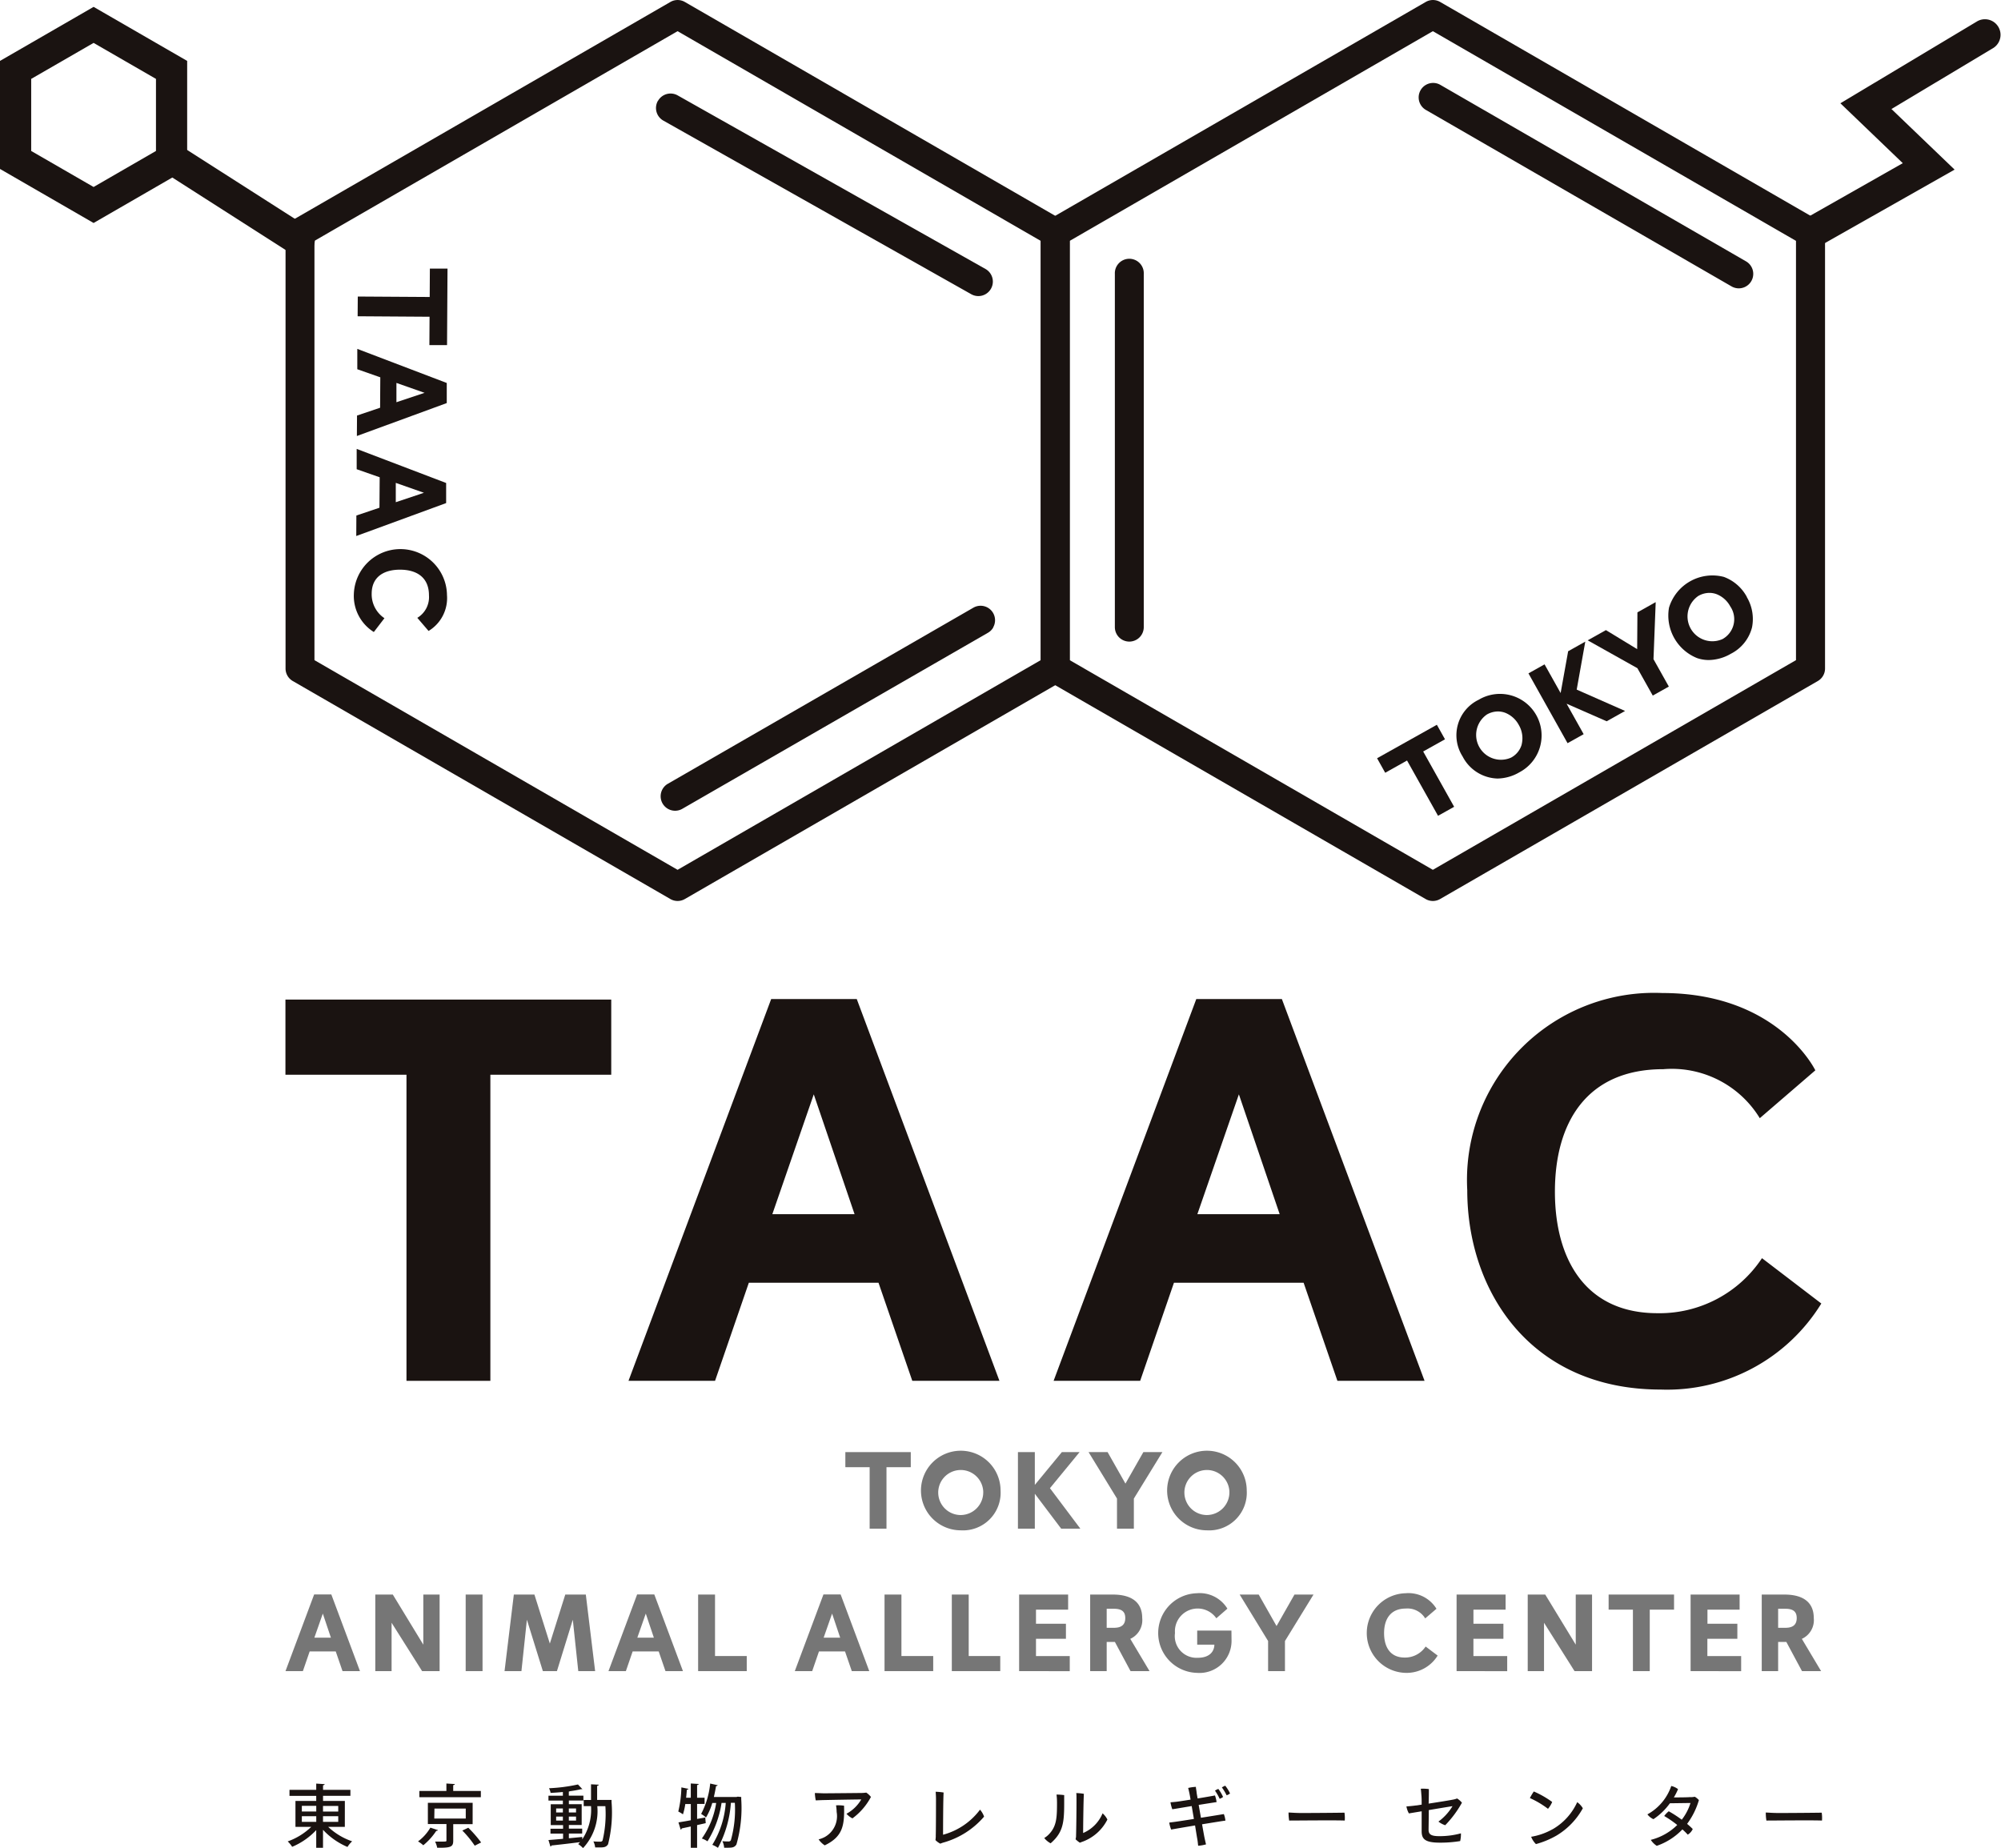
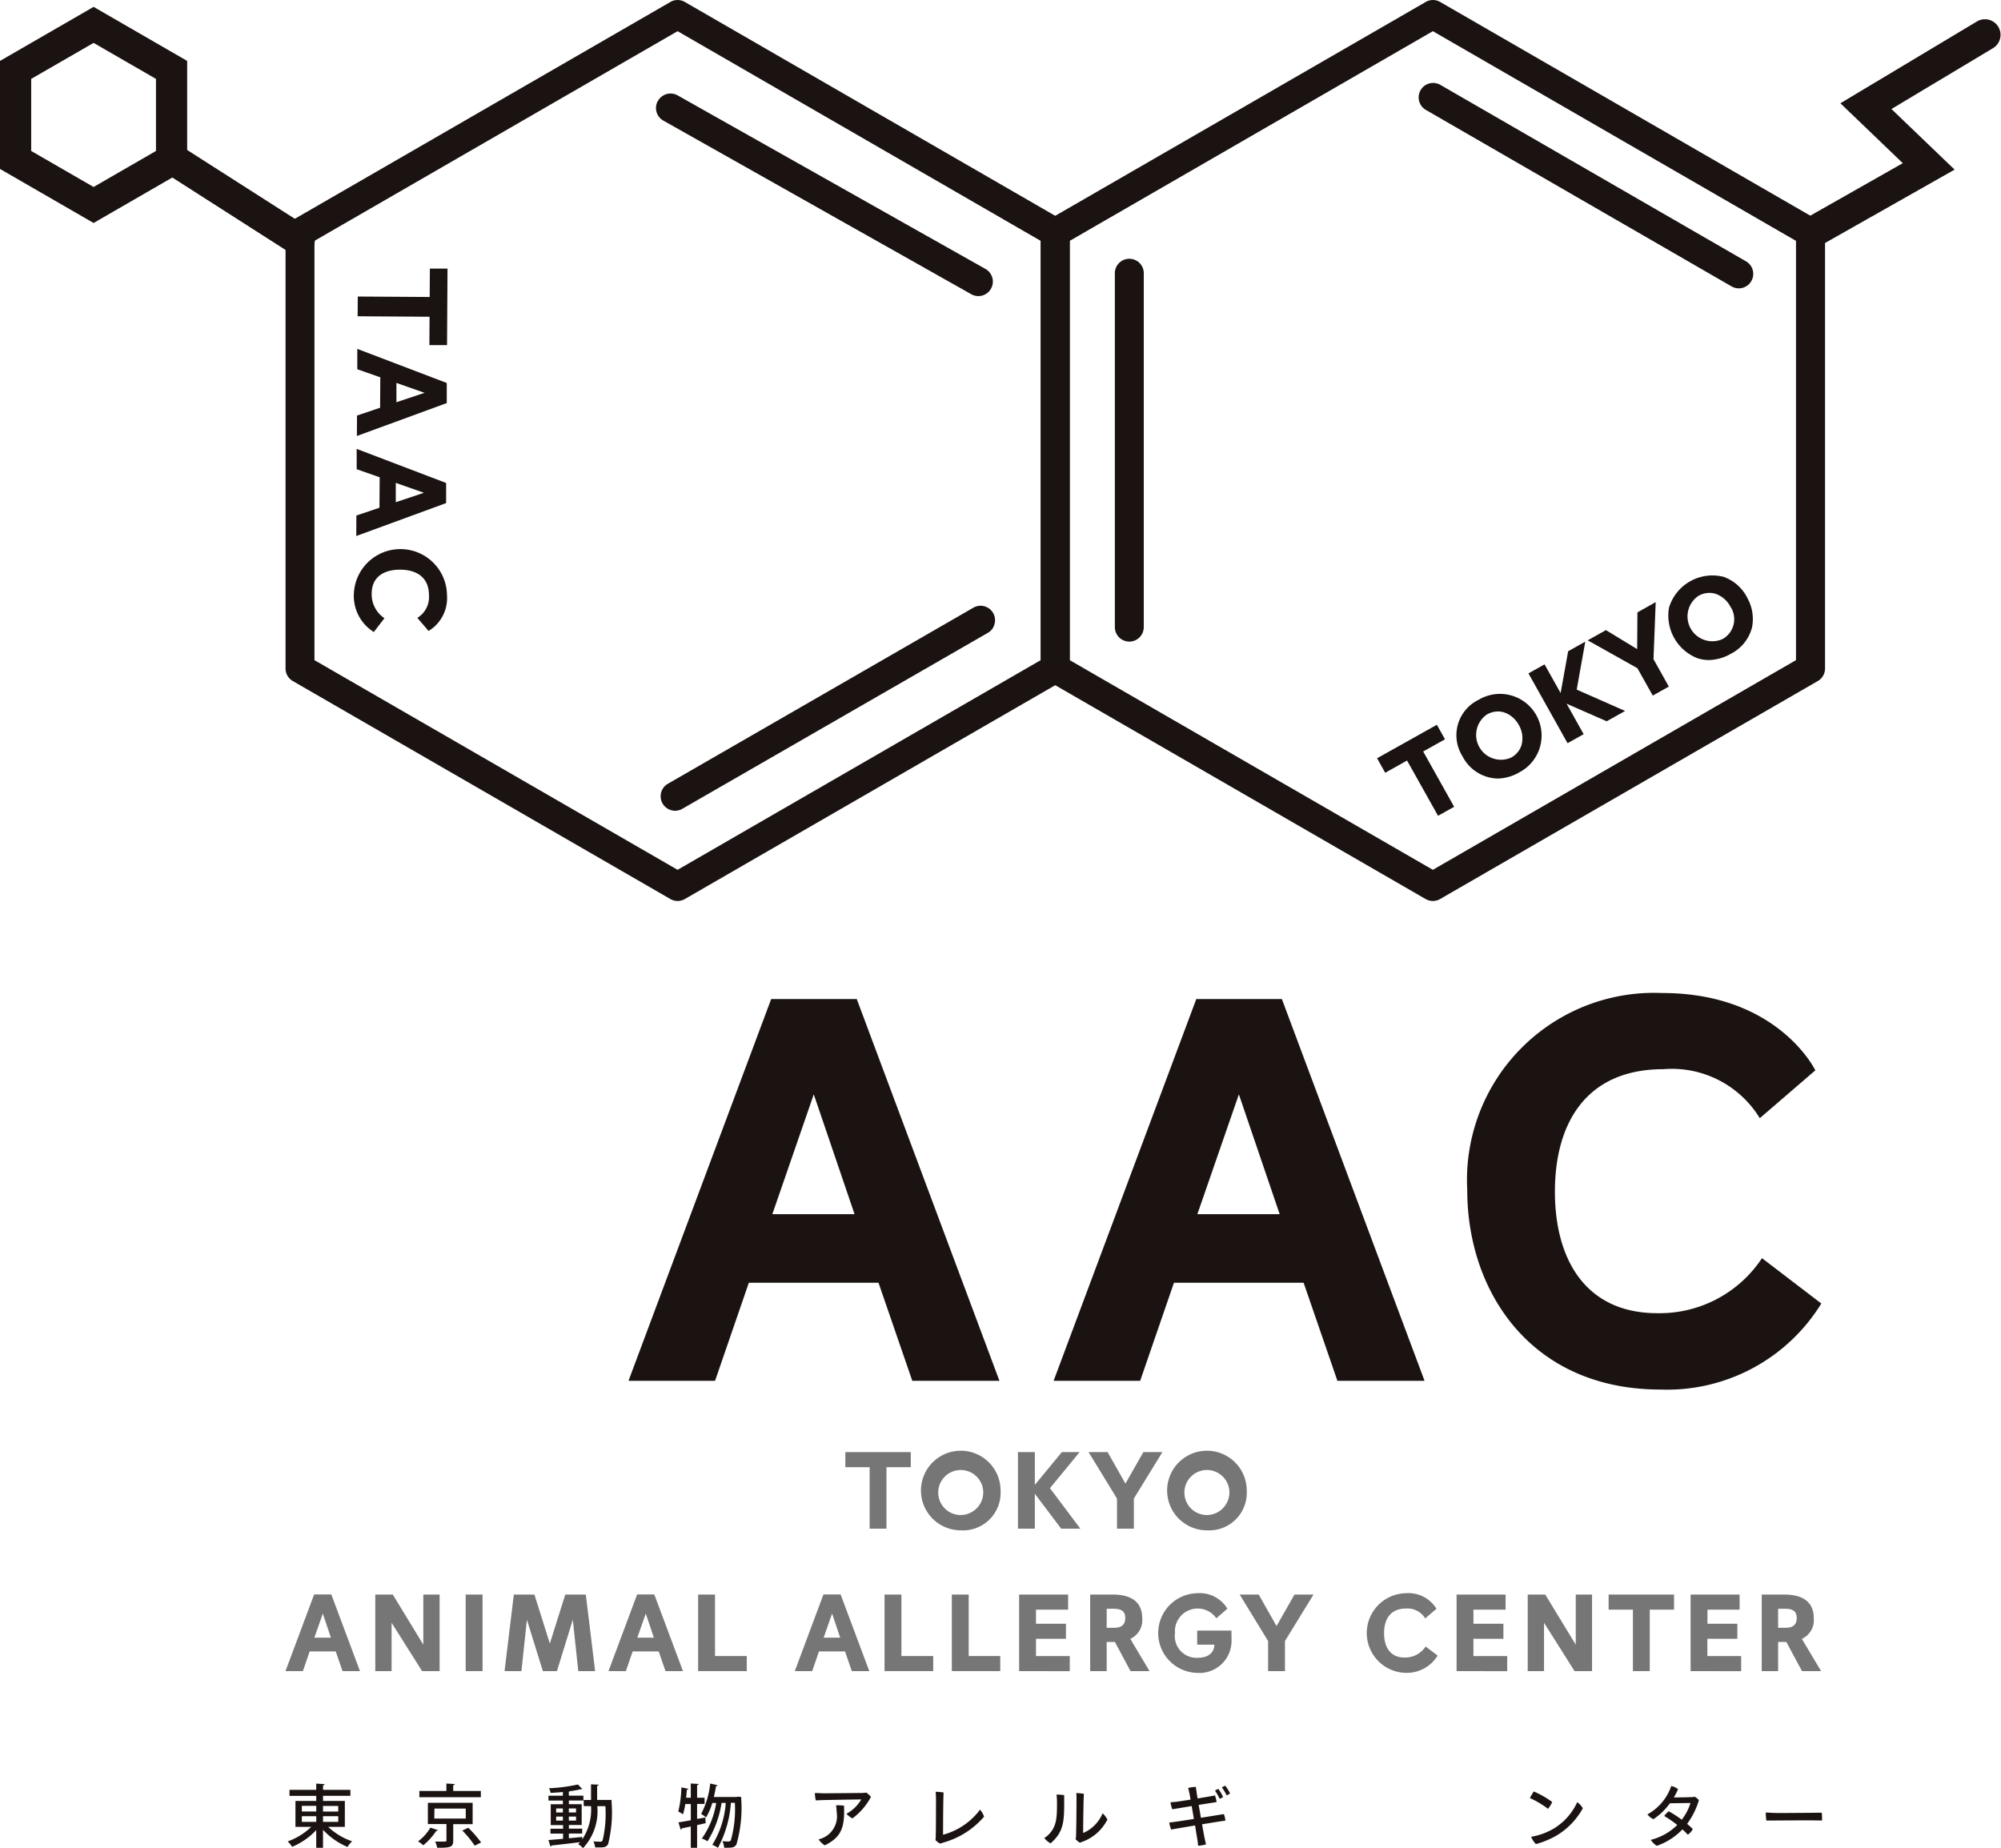
<svg xmlns="http://www.w3.org/2000/svg" id="グループ_641" data-name="グループ 641" width="71.085" height="65.652" viewBox="0 0 71.085 65.652">
  <defs>
    <clipPath id="clip-path">
      <rect id="長方形_602" data-name="長方形 602" width="71.085" height="65.652" fill="none" />
    </clipPath>
  </defs>
  <g id="グループ_638" data-name="グループ 638" clip-path="url(#clip-path)">
    <path id="パス_128" data-name="パス 128" d="M145.236,9.591a.554.554,0,0,1-.274-1.036l3.348-1.9-2.217-2.128,4.867-2.916a.554.554,0,0,1,.569.95l-3.622,2.17,2.244,2.153-4.642,2.63a.551.551,0,0,1-.273.072" transform="translate(-80.714 -0.858)" fill="#1a1311" />
    <path id="パス_129" data-name="パス 129" d="M25.147,144.857h-.592a2.333,2.333,0,0,0,.852.514.92.92,0,0,0-.166.2,2.544,2.544,0,0,1-.869-.609v.638h-.241v-.628a2.493,2.493,0,0,1-.855.594,1.063,1.063,0,0,0-.158-.192,2.323,2.323,0,0,0,.835-.516h-.56v-.921h.738v-.181h-.95v-.214h.95v-.222l.3.019c0,.019-.019.034-.058.042v.16h.972v.214h-.972v.181h.775Zm-1.527-.546h.512v-.2H23.62Zm0,.368h.512v-.2H23.62Zm1.293-.565h-.541v.2h.541Zm0,.365h-.541v.2h.541Z" transform="translate(-12.897 -79.954)" fill="#1a1311" />
    <path id="パス_130" data-name="パス 130" d="M34.3,144.97c-.007.017-.027.027-.058.024a2.267,2.267,0,0,1-.463.514,1.075,1.075,0,0,0-.187-.137,1.617,1.617,0,0,0,.439-.489Zm1.524-1.391v.221H33.64v-.221H34.6v-.265l.3.019c0,.019-.019.034-.058.039v.207Zm-.292,1.179h-.689v.585c0,.224-.085.258-.57.253a.845.845,0,0,0-.075-.219c.088,0,.178,0,.246,0,.149,0,.158,0,.158-.044v-.579h-.66V144h1.591Zm-1.362-.2h1.118v-.353H34.176Zm1.437.965a3.6,3.6,0,0,0-.441-.538l.212-.1a4.435,4.435,0,0,1,.456.523Z" transform="translate(-18.742 -79.951)" fill="#1a1311" />
    <path id="パス_131" data-name="パス 131" d="M46.178,143.928l.122,0c0,.02,0,.052,0,.076a4.607,4.607,0,0,1-.124,1.5c-.066.1-.139.112-.3.112-.049,0-.1,0-.158,0a.58.58,0,0,0-.064-.214c.1.009.2.009.244.009a.083.083,0,0,0,.083-.041,4.072,4.072,0,0,0,.1-1.22h-.287a1.924,1.924,0,0,1-.507,1.49.914.914,0,0,0-.173-.144.826.826,0,0,0,.068-.068c-.378.049-.765.092-1.016.119a.047.047,0,0,1-.037.037l-.07-.231c.139-.01.319-.025.519-.044v-.185h-.448v-.173h.448v-.129H44.14v-.74h.431v-.131h-.512v-.173h.512v-.131c-.146.014-.3.024-.436.032a.6.6,0,0,0-.056-.166,5.992,5.992,0,0,0,1.028-.134l.158.168a.037.037,0,0,1-.024,0,.12.12,0,0,1-.027,0,3.725,3.725,0,0,1-.39.071.22.22,0,0,1-.042.014v.144H45.3v.173h-.516v.131h.455v.74h-.455v.129h.473v.173h-.473v.168l.475-.046v.085a1.9,1.9,0,0,0,.312-1.181h-.26v-.217h.26v-.558l.273.014c0,.022-.017.034-.056.042v.5Zm-1.846.445h.239v-.141h-.239Zm0,.288h.239v-.141h-.239Zm.707-.429h-.256v.141h.256Zm0,.288h-.256v.141h.256Z" transform="translate(-24.575 -79.982)" fill="#1a1311" />
    <path id="パス_132" data-name="パス 132" d="M55.459,144.513l.017.2c-.1.024-.207.046-.307.07v.806h-.224v-.757l-.321.068a.049.049,0,0,1-.039.042l-.078-.256c.119-.019.273-.044.439-.076v-.575H54.75a2.258,2.258,0,0,1-.083.365,1.342,1.342,0,0,0-.166-.1,4.038,4.038,0,0,0,.11-.857l.248.051c0,.017-.022.029-.053.029-.008.093-.015.19-.027.288h.166v-.507l.28.017c0,.022-.017.034-.056.039v.451h.266v.219h-.266v.533Zm1.154-.741.124.012c0,.019,0,.049,0,.076a4.692,4.692,0,0,1-.171,1.612c-.068.1-.134.114-.312.114-.039,0-.083,0-.124,0a.607.607,0,0,0-.063-.232,2.017,2.017,0,0,0,.217.01.089.089,0,0,0,.085-.044,4.051,4.051,0,0,0,.141-1.33H56.37a3.946,3.946,0,0,1-.46,1.6,1.025,1.025,0,0,0-.2-.107,3.268,3.268,0,0,0,.477-1.488h-.149a3.6,3.6,0,0,1-.5,1.364.853.853,0,0,0-.2-.1,2.951,2.951,0,0,0,.509-1.262h-.139a2.11,2.11,0,0,1-.222.514,1.4,1.4,0,0,0-.173-.126,2.926,2.926,0,0,0,.321-1.079l.265.059c0,.017-.024.029-.056.029-.022.129-.049.263-.078.39h.8Z" transform="translate(-30.405 -79.942)" fill="#1a1311" />
    <path id="パス_133" data-name="パス 133" d="M65.5,144.321a1.859,1.859,0,0,1-.032-.261c.1,0,.241.01.332.01.131,0,1.191-.01,1.339-.012a1.436,1.436,0,0,0,.156-.013.726.726,0,0,1,.166.154,2.256,2.256,0,0,1-.658.762.771.771,0,0,1-.212-.164,1.354,1.354,0,0,0,.526-.509c-.132,0-1.269.019-1.422.025Zm1.006.19c.019.7-.044,1.1-.687,1.408a.8.8,0,0,1-.217-.212.989.989,0,0,0,.217-.083.848.848,0,0,0,.424-.889,1.647,1.647,0,0,0-.022-.237,1.413,1.413,0,0,1,.285.012" transform="translate(-36.521 -80.359)" fill="#1a1311" />
    <path id="パス_134" data-name="パス 134" d="M75.172,145.554c.007-.18.009-.9.009-1.305,0-.107-.007-.217-.012-.273a2.19,2.19,0,0,1,.283.027c-.017.2-.02,1.31-.02,1.5a2.422,2.422,0,0,0,1.313-.891.744.744,0,0,1,.144.248,2.948,2.948,0,0,1-1.454.923.782.782,0,0,0-.1.037.66.66,0,0,1-.173-.127c.007-.046.01-.1.012-.134" transform="translate(-41.93 -80.32)" fill="#1a1311" />
    <path id="パス_135" data-name="パス 135" d="M84.356,144.392a1.806,1.806,0,0,0-.017-.258,2.122,2.122,0,0,1,.273.019c0,.867.027,1.274-.482,1.712a.7.7,0,0,1-.226-.188.8.8,0,0,0,.153-.119c.29-.292.3-.6.3-1.167m.66,1.327a.463.463,0,0,0,.017-.138c.007-.188.017-.938.015-1.3,0-.08,0-.149-.008-.2a2.029,2.029,0,0,1,.271.027c-.015.178-.027,1.188-.027,1.393a1.3,1.3,0,0,0,.691-.7.729.729,0,0,1,.171.221,1.609,1.609,0,0,1-.869.782c-.037.012-.071.027-.11.041a1.056,1.056,0,0,1-.151-.122" transform="translate(-46.807 -80.378)" fill="#1a1311" />
    <path id="パス_136" data-name="パス 136" d="M95.076,144.63c.37-.058.728-.117.814-.131a.942.942,0,0,1,.056.232c-.1.012-.451.07-.83.131.039.219.071.4.085.467s.036.166.056.246a1.324,1.324,0,0,1-.28.049c-.01-.088-.017-.171-.032-.248s-.041-.246-.078-.473c-.38.064-.738.125-.848.146a1.042,1.042,0,0,1-.068-.248l.222-.029c.076-.01.346-.051.653-.1l-.078-.458c-.307.051-.594.1-.689.114a1.268,1.268,0,0,1-.065-.248c.073-.005.131-.01.214-.019.046-.005.258-.037.5-.076-.019-.112-.034-.192-.042-.227-.015-.073-.031-.141-.044-.187a1.519,1.519,0,0,1,.275-.039c0,.046.015.112.024.183,0,.029.017.114.037.229.282-.046.55-.093.616-.107a1.07,1.07,0,0,1,.058.236c-.063.01-.333.051-.636.1Zm.665-.674a1.82,1.82,0,0,0-.166-.29.542.542,0,0,1,.119-.061,1.4,1.4,0,0,1,.168.285.367.367,0,0,1-.122.066m.37-.19a.359.359,0,0,1-.122.065,1.72,1.72,0,0,0-.168-.279.6.6,0,0,1,.119-.061,1.327,1.327,0,0,1,.171.275" transform="translate(-52.413 -80.05)" fill="#1a1311" />
-     <path id="パス_137" data-name="パス 137" d="M103.9,145.665c.545,0,1.4-.008,1.622-.012a1.307,1.307,0,0,1,.01.28c-.343-.015-1.67,0-1.975,0a1.778,1.778,0,0,1-.022-.285c.069,0,.229.015.366.015" transform="translate(-57.76 -81.254)" fill="#1a1311" />
-     <path id="パス_138" data-name="パス 138" d="M113.094,144.6a.758.758,0,0,1-.088-.248c.1-.007.214-.017.334-.034.042,0,.115-.017.207-.029,0-.112,0-.232-.007-.312s-.012-.178-.024-.253a1.409,1.409,0,0,1,.287.012c0,.092,0,.283-.008.516.351-.054.779-.122.9-.149a.578.578,0,0,0,.11-.034.691.691,0,0,1,.173.151,3.8,3.8,0,0,1-.594.8.784.784,0,0,1-.241-.129,1.894,1.894,0,0,0,.5-.548c-.085.012-.47.076-.843.139,0,.294-.007.589-.007.7,0,.151.075.226.367.226a2.843,2.843,0,0,0,.782-.1,1.036,1.036,0,0,1-.027.275,4.307,4.307,0,0,1-.73.056c-.553,0-.638-.153-.638-.414,0-.163,0-.511,0-.7Z" transform="translate(-63.043 -80.175)" fill="#1a1311" />
    <path id="パス_139" data-name="パス 139" d="M123.719,144.326a.91.91,0,0,1-.149.244,3.222,3.222,0,0,0-.643-.382,2.06,2.06,0,0,1,.139-.234,3.345,3.345,0,0,1,.653.373m.01.972a2.125,2.125,0,0,0,.879-.965.7.7,0,0,1,.2.217,2.585,2.585,0,0,1-.94.972,3.074,3.074,0,0,1-.726.3.742.742,0,0,1-.17-.26,2.305,2.305,0,0,0,.757-.266" transform="translate(-68.578 -80.308)" fill="#1a1311" />
    <path id="パス_140" data-name="パス 140" d="M133.9,143.91a.719.719,0,0,0,.156-.015.642.642,0,0,1,.146.119,2.657,2.657,0,0,1-.419.845c.073.061.141.122.2.183a.445.445,0,0,1-.177.2,2.327,2.327,0,0,0-.19-.187,2.283,2.283,0,0,1-.911.584.707.707,0,0,1-.212-.212,2.046,2.046,0,0,0,.94-.529,3.936,3.936,0,0,0-.463-.319.87.87,0,0,1,.161-.168,4.241,4.241,0,0,1,.462.3,1.853,1.853,0,0,0,.31-.594l-.731.01a2.266,2.266,0,0,1-.585.565.55.55,0,0,1-.214-.171,1.819,1.819,0,0,0,.847-1.008.61.61,0,0,1,.241.112,2.137,2.137,0,0,1-.149.294c.514,0,.585-.012.585-.012Z" transform="translate(-73.849 -80.062)" fill="#1a1311" />
    <path id="パス_141" data-name="パス 141" d="M142.243,145.665c.546,0,1.4-.008,1.622-.012a1.336,1.336,0,0,1,.01.28c-.344-.015-1.671,0-1.975,0a1.732,1.732,0,0,1-.022-.285c.068,0,.229.015.365.015" transform="translate(-79.149 -81.254)" fill="#1a1311" />
    <path id="パス_142" data-name="パス 142" d="M113.059,58.754l-.289-.516-2.107,1.18-.017.009.289.516.776-.435,1.092,1.948.009.016.572-.32-1.1-1.965Z" transform="translate(-61.726 -32.489)" fill="#1a1311" />
    <path id="パス_143" data-name="パス 143" d="M117.821,55.954a1.4,1.4,0,0,0-.571,2.013,1.441,1.441,0,0,0,1.238.785,1.583,1.583,0,0,0,.777-.22,1.478,1.478,0,1,0-1.444-2.578m1.528,1.593a.764.764,0,0,1-.377.462.882.882,0,0,1-.859-1.532.8.8,0,0,1,.393-.108.738.738,0,0,1,.26.048.945.945,0,0,1,.481.432.931.931,0,0,1,.1.7" transform="translate(-65.292 -31.093)" fill="#1a1311" />
    <path id="パス_144" data-name="パス 144" d="M124.827,51.556l-.6.337-.008,0-.268,1.49-.571-1.019-.572.32,1.38,2.464.009.016.572-.32-.606-1.082,1.424.624.62-.348.033-.019-1.718-.758Z" transform="translate(-68.51 -28.761)" fill="#1a1311" />
    <path id="パス_145" data-name="パス 145" d="M129.981,48.418v-.034l-.638.358-.01.006-.009,1.306-1.1-.67-.01-.006-.648.363,1.766.99.546.973.571-.32-.545-.973Z" transform="translate(-71.164 -26.992)" fill="#1a1311" />
    <path id="パス_146" data-name="パス 146" d="M136.834,46.991a1.526,1.526,0,0,0-.82-.718,1.612,1.612,0,0,0-1.949,1.092,1.629,1.629,0,0,0,1,1.793,1.266,1.266,0,0,0,.412.068,1.6,1.6,0,0,0,.782-.221,1.452,1.452,0,0,0,.755-.939,1.526,1.526,0,0,0-.184-1.075m-.863,1.49a.882.882,0,0,1-.859-1.533.8.8,0,0,1,.392-.108.736.736,0,0,1,.26.048.948.948,0,0,1,.481.432.807.807,0,0,1-.274,1.161" transform="translate(-74.774 -25.777)" fill="#1a1311" />
    <path id="パス_147" data-name="パス 147" d="M17.621,15.487a.553.553,0,0,1-.3-.088l-4.535-2.9a.554.554,0,1,1,.6-.933l4.535,2.9a.554.554,0,0,1-.3,1.02" transform="translate(-6.991 -6.401)" fill="#1a1311" />
    <path id="パス_148" data-name="パス 148" d="M36.871,32.009a.512.512,0,0,1-.257-.069L23.2,24.195a.513.513,0,0,1-.257-.445V8.26a.513.513,0,0,1,.257-.445L36.614.07a.511.511,0,0,1,.514,0L50.542,7.815a.513.513,0,0,1,.257.445V23.75a.513.513,0,0,1-.257.445L37.128,31.94a.512.512,0,0,1-.257.069m-.7-28.421a.514.514,0,0,1,.7-.2L47.805,9.554a.514.514,0,1,1-.5.9L36.368,4.287a.514.514,0,0,1-.2-.7M23.97,23.453l12.9,7.449,12.9-7.449V8.557l-12.9-7.449L23.97,8.557Zm26.316.3h0Z" transform="translate(-12.799 0)" fill="#1a1311" />
    <path id="パス_149" data-name="パス 149" d="M64.875,49.45a.511.511,0,0,1-.188.187L53.814,55.9a.514.514,0,0,1-.513-.89l10.873-6.267a.514.514,0,0,1,.7.7" transform="translate(-29.591 -27.156)" fill="#1a1311" />
    <path id="パス_150" data-name="パス 150" d="M97.554,32.009a.512.512,0,0,1-.257-.069L83.882,24.195a.513.513,0,0,1-.257-.445V8.26a.513.513,0,0,1,.257-.445L97.3.07a.511.511,0,0,1,.514,0l13.415,7.746a.513.513,0,0,1,.257.445V23.75a.513.513,0,0,1-.257.445L97.811,31.94a.512.512,0,0,1-.257.069m-12.9-8.556,12.9,7.449,12.9-7.449V8.557l-12.9-7.449-12.9,7.449Zm26.316.3h0Z" transform="translate(-46.652 0)" fill="#1a1311" />
    <path id="パス_151" data-name="パス 151" d="M125.348,13.954a.515.515,0,0,1-.256-.069L114.224,7.61a.514.514,0,0,1,.514-.89l10.868,6.275a.514.514,0,0,1-.257.959" transform="translate(-63.579 -3.71)" fill="#1a1311" />
    <path id="パス_152" data-name="パス 152" d="M90.093,34.422a.514.514,0,0,1-.514-.514V21.358a.514.514,0,1,1,1.027,0v12.55a.514.514,0,0,1-.514.514" transform="translate(-49.974 -11.628)" fill="#1a1311" />
    <path id="パス_153" data-name="パス 153" d="M28.741,22.576l2.555.016.006-1.008.627,0-.017,2.718-.627,0,.006-1.008-2.555-.017Z" transform="translate(-16.031 -12.041)" fill="#1a1311" />
    <path id="パス_154" data-name="パス 154" d="M28.681,30.4l.82-.277.007-1.081-.817-.287,0-.723,3.178,1.211,0,.714-3.193,1.17Zm2.4-.807-1-.352,0,.686Z" transform="translate(-15.998 -15.637)" fill="#1a1311" />
    <path id="パス_155" data-name="パス 155" d="M28.629,38.437l.82-.277.008-1.082-.817-.286,0-.722,3.178,1.211,0,.714-3.193,1.17Zm2.4-.808-1-.352,0,.687Z" transform="translate(-15.969 -20.122)" fill="#1a1311" />
    <path id="パス_156" data-name="パス 156" d="M29.141,47.067a1.512,1.512,0,0,1-.71-1.345,1.655,1.655,0,0,1,3.309.034,1.364,1.364,0,0,1-.654,1.273l-.4-.466a.859.859,0,0,0,.414-.8c0-.641-.44-.907-1.016-.911s-1.016.248-1.019.848a1.021,1.021,0,0,0,.453.876Z" transform="translate(-15.861 -24.613)" fill="#1a1311" />
-     <path id="パス_157" data-name="パス 157" d="M27.239,93.867V82.992h-4.3v-2.67H34.513v2.67H30.219V93.867Z" transform="translate(-12.799 -44.81)" fill="#1a1311" />
    <path id="パス_158" data-name="パス 158" d="M60.582,93.841l-1.2-3.484H54.775l-1.2,3.484H50.5l5.069-13.564h3.04l5.069,13.564Zm-3.5-10.178L55.61,87.92h2.921Z" transform="translate(-28.173 -44.784)" fill="#1a1311" />
    <path id="パス_159" data-name="パス 159" d="M94.739,93.841l-1.2-3.484H88.932l-1.2,3.484H84.657l5.069-13.564h3.04l5.069,13.564Zm-3.5-10.178L89.764,87.92h2.924Z" transform="translate(-47.228 -44.784)" fill="#1a1311" />
    <path id="パス_160" data-name="パス 160" d="M130.472,90.826a6.433,6.433,0,0,1-5.707,3.057c-4.625,0-6.871-3.5-6.871-7.082a6.648,6.648,0,0,1,6.927-7.006c4.121,0,5.438,2.747,5.438,2.747l-1.973,1.7a3.66,3.66,0,0,0-3.425-1.741c-2.73,0-3.853,1.9-3.853,4.353,0,2.4,1.085,4.316,3.64,4.316a4.362,4.362,0,0,0,3.716-1.955Z" transform="translate(-65.77 -44.516)" fill="#1a1311" />
    <path id="パス_161" data-name="パス 161" d="M68.787,119.4v-2.184h-.863v-.536h2.324v.536h-.863V119.4Z" transform="translate(-37.893 -65.091)" fill="#767676" />
    <path id="パス_162" data-name="パス 162" d="M75.4,119.4a1.414,1.414,0,1,1,1.418-1.414A1.337,1.337,0,0,1,75.4,119.4m.8-1.414a.8.8,0,1,0-.8.871.807.807,0,0,0,.8-.871" transform="translate(-41.273 -65.032)" fill="#767676" />
    <path id="パス_163" data-name="パス 163" d="M83.327,119.4l-.936-1.24v1.24h-.6v-2.72h.6v1.165l.96-1.165h.63l-1.053,1.282,1.08,1.438Z" transform="translate(-45.629 -65.091)" fill="#767676" />
    <path id="パス_164" data-name="パス 164" d="M88.475,119.4v-1.069l-1.01-1.651h.676l.634,1.119.637-1.119h.676l-1.014,1.651V119.4Z" transform="translate(-48.794 -65.091)" fill="#767676" />
    <path id="パス_165" data-name="パス 165" d="M95.179,119.4a1.414,1.414,0,1,1,1.418-1.414,1.337,1.337,0,0,1-1.418,1.414m.8-1.414a.8.8,0,1,0-.8.871.807.807,0,0,0,.8-.871" transform="translate(-52.307 -65.032)" fill="#767676" />
    <path id="パス_166" data-name="パス 166" d="M24.967,130.845l-.241-.7H23.8l-.241.7h-.618l1.018-2.724h.61l1.018,2.724Zm-.7-2.044-.3.855h.587Z" transform="translate(-12.799 -71.475)" fill="#767676" />
    <path id="パス_167" data-name="パス 167" d="M31.816,130.85l-1.084-1.718v1.718h-.579v-2.72h.622l1.084,1.78v-1.78h.579v2.72Z" transform="translate(-16.821 -71.48)" fill="#767676" />
    <rect id="長方形_601" data-name="長方形 601" width="0.599" height="2.72" transform="translate(16.543 56.65)" fill="#767676" />
    <path id="パス_168" data-name="パス 168" d="M43.158,130.85l-.194-1.826L42.4,130.85h-.5l-.567-1.826-.194,1.826h-.6l.33-2.72H41.6l.548,1.741.548-1.741h.73l.331,2.72Z" transform="translate(-22.615 -71.48)" fill="#767676" />
    <path id="パス_169" data-name="パス 169" d="M50.917,130.845l-.241-.7h-.925l-.241.7h-.618l1.018-2.724h.61l1.018,2.724Zm-.7-2.044-.3.855h.587Z" transform="translate(-27.276 -71.475)" fill="#767676" />
    <path id="パス_170" data-name="パス 170" d="M56.1,130.85v-2.72h.6v2.184h1.127v.536Z" transform="translate(-31.299 -71.48)" fill="#767676" />
    <path id="パス_171" data-name="パス 171" d="M65.886,130.845l-.241-.7H64.72l-.241.7h-.618l1.018-2.724h.61l1.018,2.724Zm-.7-2.044-.3.855h.587Z" transform="translate(-35.626 -71.475)" fill="#767676" />
    <path id="パス_172" data-name="パス 172" d="M71.071,130.85v-2.72h.6v2.184H72.8v.536Z" transform="translate(-39.648 -71.48)" fill="#767676" />
    <path id="パス_173" data-name="パス 173" d="M76.479,130.85v-2.72h.6v2.184H78.2v.536Z" transform="translate(-42.666 -71.48)" fill="#767676" />
    <path id="パス_174" data-name="パス 174" d="M81.887,130.85v-2.72h1.741v.536H82.486v.5H83.55v.536H82.486v.614h1.2v.536Z" transform="translate(-45.683 -71.48)" fill="#767676" />
    <path id="パス_175" data-name="パス 175" d="M89.034,130.85l-.556-1.037h-.291v1.037H87.6v-2.72h.8c.719,0,1.049.311,1.049.836a.73.73,0,0,1-.424.738l.684,1.146Zm-.587-1.539c.28,0,.4-.124.4-.346,0-.206-.1-.33-.4-.33h-.26v.676Z" transform="translate(-48.872 -71.48)" fill="#767676" />
    <path id="パス_176" data-name="パス 176" d="M95.644,129.687a1.139,1.139,0,0,1-1.228,1.166,1.415,1.415,0,0,1,0-2.829,1.151,1.151,0,0,1,1.081.548l-.393.342a.808.808,0,0,0-1.469.525.771.771,0,0,0,.812.878c.451,0,.587-.26.587-.466h-.61v-.5h1.216Z" transform="translate(-51.894 -71.421)" fill="#767676" />
    <path id="パス_177" data-name="パス 177" d="M100.618,130.85v-1.069l-1.01-1.651h.676l.634,1.119.637-1.119h.676l-1.014,1.651v1.069Z" transform="translate(-55.569 -71.48)" fill="#767676" />
    <path id="パス_178" data-name="パス 178" d="M112.326,130.239a1.293,1.293,0,0,1-1.146.614,1.415,1.415,0,0,1,.012-2.829,1.165,1.165,0,0,1,1.092.552l-.4.342a.735.735,0,0,0-.688-.35c-.548,0-.773.381-.773.874s.218.867.73.867a.876.876,0,0,0,.746-.392Z" transform="translate(-61.254 -71.421)" fill="#767676" />
    <path id="パス_179" data-name="パス 179" d="M117.037,130.85v-2.72h1.741v.536h-1.142v.5H118.7v.536h-1.065v.614h1.2v.536Z" transform="translate(-65.292 -71.48)" fill="#767676" />
    <path id="パス_180" data-name="パス 180" d="M124.416,130.85l-1.084-1.718v1.718h-.579v-2.72h.622l1.084,1.78v-1.78h.579v2.72Z" transform="translate(-68.481 -71.48)" fill="#767676" />
    <path id="パス_181" data-name="パス 181" d="M130.116,130.85v-2.184h-.863v-.536h2.324v.536h-.863v2.184Z" transform="translate(-72.107 -71.48)" fill="#767676" />
    <path id="パス_182" data-name="パス 182" d="M135.839,130.85v-2.72h1.741v.536h-1.142v.5H137.5v.536h-1.065v.614h1.2v.536Z" transform="translate(-75.781 -71.48)" fill="#767676" />
    <path id="パス_183" data-name="パス 183" d="M142.985,130.85l-.556-1.037h-.291v1.037h-.583v-2.72h.8c.719,0,1.049.311,1.049.836a.73.73,0,0,1-.424.738l.684,1.146Zm-.587-1.539c.28,0,.4-.124.4-.346,0-.206-.1-.33-.4-.33h-.26v.676Z" transform="translate(-78.97 -71.48)" fill="#767676" />
    <path id="パス_184" data-name="パス 184" d="M3.325,8.231,0,6.311V2.473L3.325.553l3.324,1.92V6.311ZM1.108,5.672l2.217,1.28,2.216-1.28V3.112L3.325,1.833,1.108,3.112Z" transform="translate(0 -0.309)" fill="#1a1311" />
  </g>
</svg>